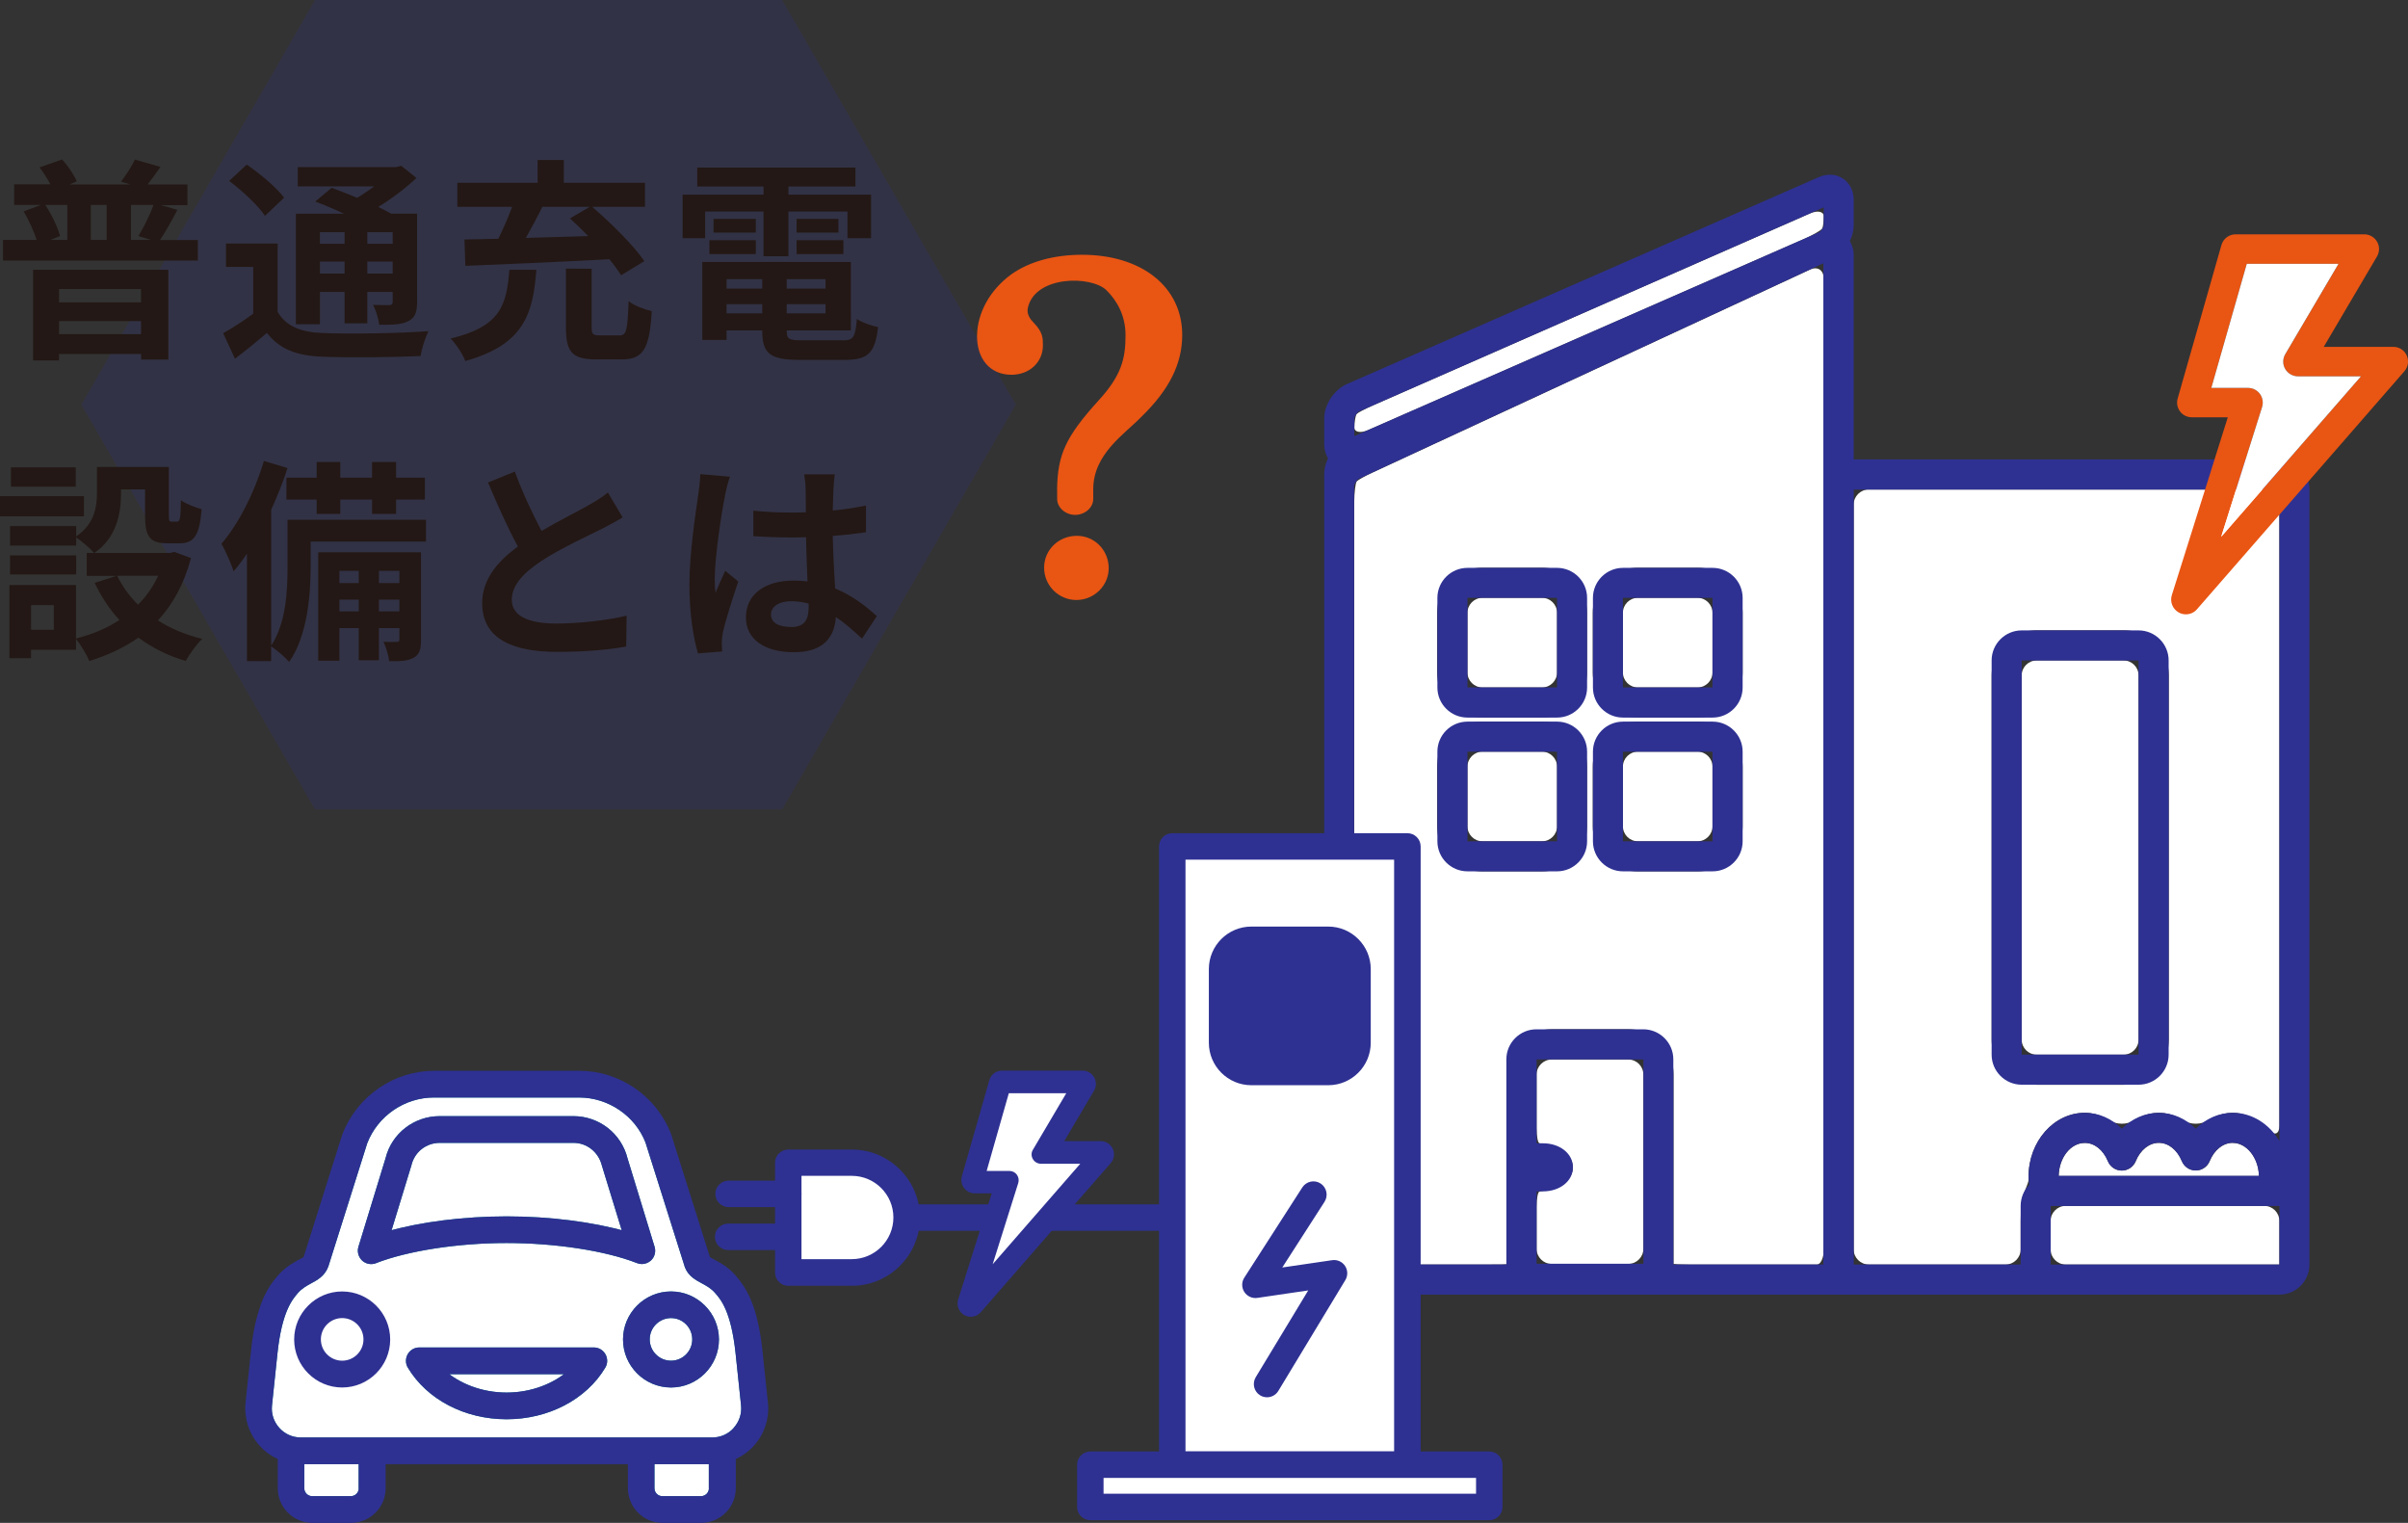
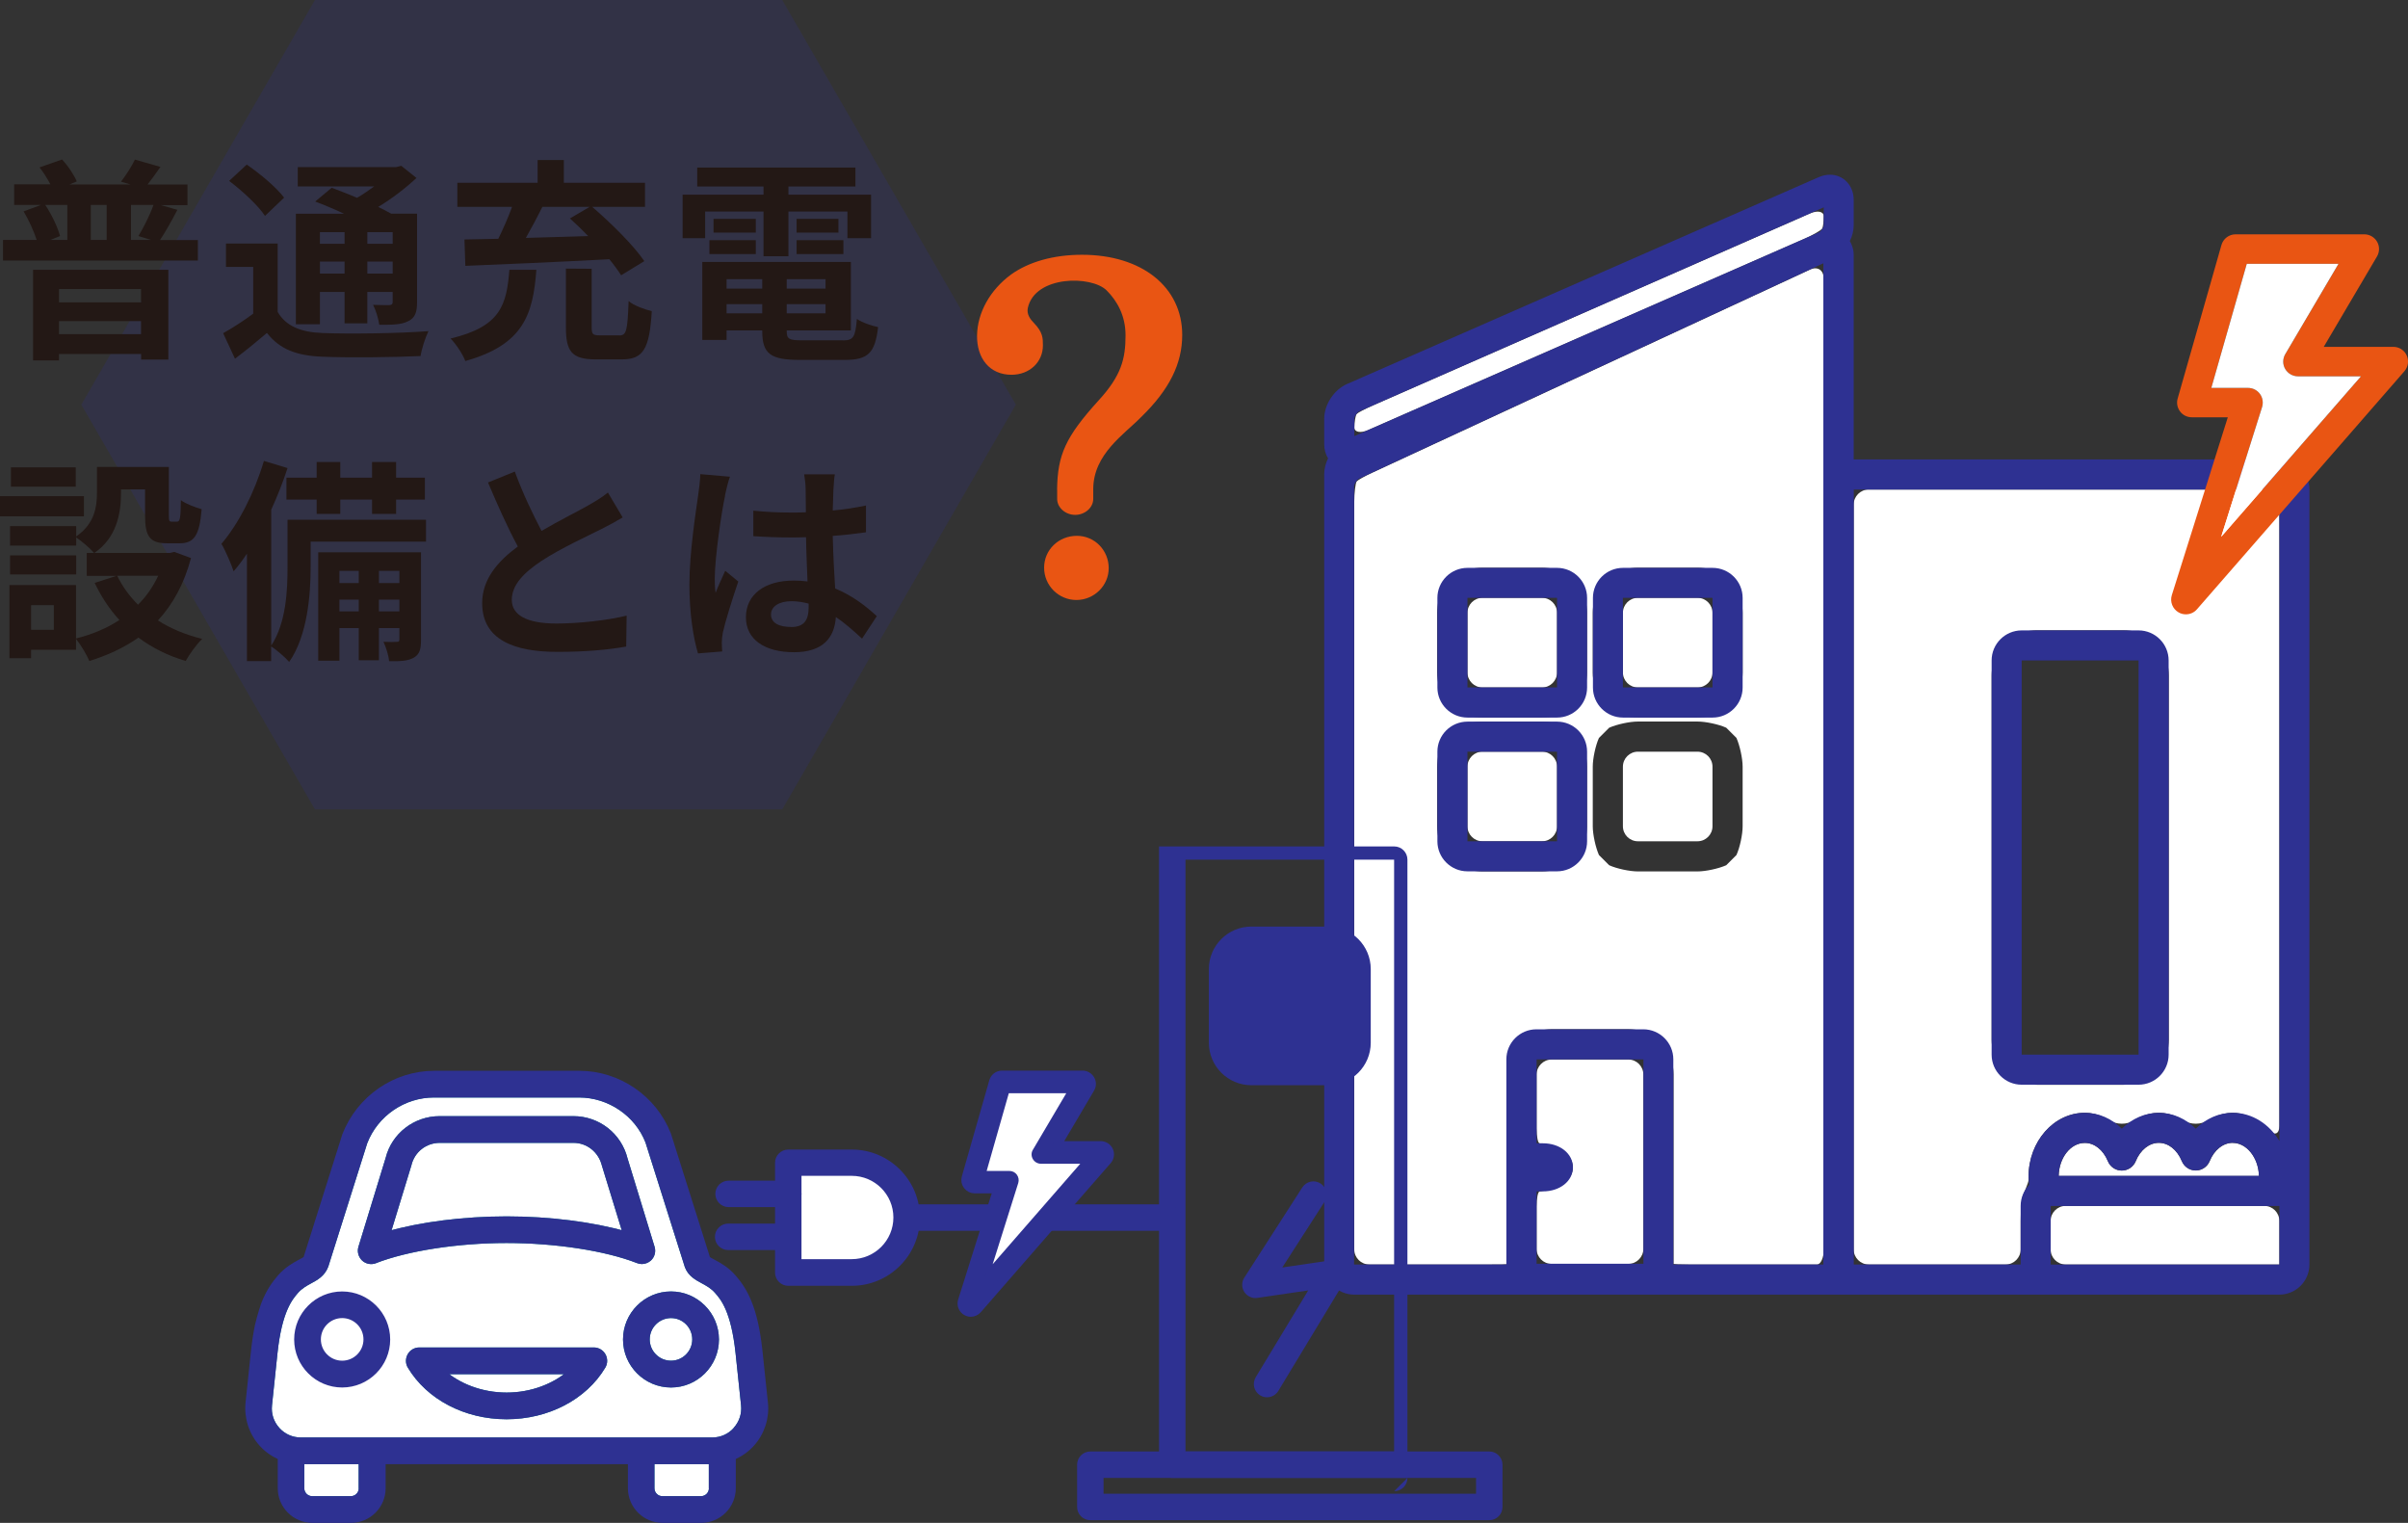
<svg xmlns="http://www.w3.org/2000/svg" id="_レイヤー_2" data-name="レイヤー 2" viewBox="0 0 280.37 177.29">
  <rect x="0" y="0" width="280.37" height="177.29" fill="#333333" stroke="none" />
  <defs>
    <style>
      .cls-1, .cls-2, .cls-3, .cls-4 {
        fill: #2e3192;
      }

      .cls-1, .cls-5 {
        stroke-linecap: round;
        stroke-linejoin: round;
        stroke-width: .62px;
      }

      .cls-1, .cls-4 {
        stroke: #2e3192;
      }

      .cls-6 {
        fill: #231815;
      }

      .cls-6, .cls-2, .cls-7, .cls-3, .cls-8 {
        stroke-width: 0px;
      }

      .cls-2 {
        opacity: .2;
      }

      .cls-7, .cls-5 {
        fill: #fff;
      }

      .cls-5 {
        stroke: #067c87;
      }

      .cls-4 {
        stroke-miterlimit: 10;
        stroke-width: .94px;
      }

      .cls-8 {
        fill: #e95513;
      }
    </style>
  </defs>
  <g id="_レイヤー_1-2" data-name="レイヤー 1">
    <g>
      <g>
        <g>
-           <path class="cls-5" d="M39.84,150.66c-2.91,0-5.28,2.37-5.28,5.28s2.37,5.28,5.28,5.28,5.28-2.37,5.28-5.28-2.37-5.28-5.28-5.28ZM39.84,158.72c-1.54,0-2.79-1.25-2.79-2.79s1.25-2.79,2.79-2.79,2.79,1.25,2.79,2.79-1.25,2.79-2.79,2.79Z" />
          <path class="cls-5" d="M42.08,173.26c0,.68-.55,1.23-1.23,1.23h-4.5c-.68,0-1.23-.55-1.23-1.23v-3.11h6.95v3.11ZM82.85,173.26c0,.68-.55,1.23-1.23,1.23h-4.5c-.68,0-1.23-.55-1.23-1.23v-3.11h6.95v3.11ZM85.67,166.44c-.71.79-1.69,1.22-2.75,1.22h-47.88c-1.06,0-2.04-.43-2.75-1.22s-1.04-1.8-.93-2.86l.64-6.08c.53-4.96,1.79-6.4,2.46-7.18.51-.58,1.08-.89,1.63-1.19.69-.37,1.47-.79,1.84-1.77l4.54-14.38c1.28-3.3,4.51-5.52,8.06-5.52h16.89c3.54,0,6.78,2.22,8.03,5.45l4.59,14.53c.35.9,1.13,1.32,1.82,1.69.55.3,1.13.61,1.63,1.19.68.77,1.93,2.21,2.46,7.17l.64,6.08c.11,1.05-.22,2.07-.93,2.86Z" />
          <path class="cls-5" d="M78.13,150.66c-2.91,0-5.28,2.37-5.28,5.28s2.37,5.28,5.28,5.28,5.27-2.37,5.27-5.28-2.37-5.28-5.27-5.28ZM78.13,158.72c-1.54,0-2.79-1.25-2.79-2.79s1.25-2.79,2.79-2.79,2.78,1.25,2.78,2.79-1.25,2.79-2.78,2.79Z" />
          <path class="cls-5" d="M69.15,157.18h-20.33c-.45,0-.86.24-1.08.63-.22.39-.22.87.01,1.25,2.16,3.61,6.46,5.86,11.23,5.86s9.08-2.25,11.23-5.86c.23-.38.23-.86.01-1.25-.22-.39-.63-.63-1.08-.63ZM58.99,162.43c-2.9,0-5.65-1.04-7.54-2.76h15.08c-1.9,1.72-4.64,2.76-7.54,2.76Z" />
          <path class="cls-5" d="M43.68,146.76c3.74-1.45,9.6-2.36,15.3-2.36s11.57.9,15.3,2.36c.15.06.3.09.45.09.31,0,.61-.12.85-.33.35-.33.48-.82.34-1.28l-3.15-10.29c-.68-2.77-3.15-4.7-6.01-4.7h-15.57c-2.85,0-5.32,1.93-5.99,4.64l-3.17,10.35c-.14.46,0,.95.34,1.28.35.33.86.42,1.3.25ZM47.61,135.55c.41-1.66,1.88-2.81,3.59-2.81h15.57c1.7,0,3.18,1.16,3.61,2.88l2.47,8.05c-3.87-1.11-8.86-1.75-13.86-1.75s-9.99.64-13.86,1.75l2.48-8.11Z" />
        </g>
        <g>
          <path class="cls-1" d="M39.84,150.66c-2.91,0-5.28,2.37-5.28,5.28s2.37,5.28,5.28,5.28,5.28-2.37,5.28-5.28-2.37-5.28-5.28-5.28ZM39.84,158.72c-1.54,0-2.79-1.25-2.79-2.79s1.25-2.79,2.79-2.79,2.79,1.25,2.79,2.79-1.25,2.79-2.79,2.79Z" />
          <path class="cls-1" d="M29.99,154.32c-.18.85-.33,1.8-.45,2.91l-.64,6.08c-.18,1.74.38,3.48,1.56,4.79.61.68,1.36,1.2,2.19,1.55v3.61c0,2.05,1.67,3.72,3.72,3.72h4.5c2.05,0,3.72-1.67,3.72-3.72v-3.11h28.83v3.11c0,2.05,1.67,3.72,3.72,3.72h4.5c2.05,0,3.72-1.67,3.72-3.72v-3.61c.83-.35,1.58-.87,2.19-1.55,1.17-1.3,1.74-3.05,1.55-4.79l-.64-6.08c-.54-5.05-1.79-7.1-3.06-8.55-.8-.92-1.68-1.39-2.33-1.74-.25-.13-.58-.31-.68-.41l-4.56-14.44c-1.65-4.26-5.82-7.12-10.38-7.12h-16.89c-4.56,0-8.73,2.86-10.41,7.19l-4.53,14.36c-.1.1-.43.28-.68.41-.64.35-1.52.82-2.33,1.74-.68.78-1.35,1.73-1.92,3.21,0,0-.38,1.09-.7,2.43ZM42.08,173.26c0,.68-.55,1.23-1.23,1.23h-4.5c-.68,0-1.23-.55-1.23-1.23v-3.11h6.95v3.11ZM82.85,173.26c0,.68-.55,1.23-1.23,1.23h-4.5c-.68,0-1.23-.55-1.23-1.23v-3.11h6.95v3.11ZM85.67,166.44c-.71.79-1.69,1.22-2.75,1.22h-47.88c-1.06,0-2.04-.43-2.75-1.22s-1.04-1.8-.93-2.86l.64-6.08c.53-4.96,1.79-6.4,2.46-7.18.51-.58,1.08-.89,1.63-1.19.69-.37,1.47-.79,1.84-1.77l4.54-14.38c1.28-3.3,4.51-5.52,8.06-5.52h16.89c3.54,0,6.78,2.22,8.03,5.45l4.59,14.53c.35.9,1.13,1.32,1.82,1.69.55.3,1.13.61,1.63,1.19.68.77,1.93,2.21,2.46,7.17l.64,6.08c.11,1.05-.22,2.07-.93,2.86Z" />
          <path class="cls-1" d="M78.13,150.66c-2.91,0-5.28,2.37-5.28,5.28s2.37,5.28,5.28,5.28,5.27-2.37,5.27-5.28-2.37-5.28-5.27-5.28ZM78.13,158.72c-1.54,0-2.79-1.25-2.79-2.79s1.25-2.79,2.79-2.79,2.78,1.25,2.78,2.79-1.25,2.79-2.78,2.79Z" />
          <path class="cls-1" d="M69.15,157.18h-20.33c-.45,0-.86.24-1.08.63-.22.39-.22.87.01,1.25,2.16,3.61,6.46,5.86,11.23,5.86s9.08-2.25,11.23-5.86c.23-.38.23-.86.01-1.25-.22-.39-.63-.63-1.08-.63ZM58.99,162.43c-2.9,0-5.65-1.04-7.54-2.76h15.08c-1.9,1.72-4.64,2.76-7.54,2.76Z" />
          <path class="cls-1" d="M43.68,146.76c3.74-1.45,9.6-2.36,15.3-2.36s11.57.9,15.3,2.36c.15.06.3.09.45.09.31,0,.61-.12.85-.33.35-.33.48-.82.34-1.28l-3.15-10.29c-.68-2.77-3.15-4.7-6.01-4.7h-15.57c-2.85,0-5.32,1.93-5.99,4.64l-3.17,10.35c-.14.46,0,.95.34,1.28.35.33.86.42,1.3.25ZM47.61,135.55c.41-1.66,1.88-2.81,3.59-2.81h15.57c1.7,0,3.18,1.16,3.61,2.88l2.47,8.05c-3.87-1.11-8.86-1.75-13.86-1.75s-9.99.64-13.86,1.75l2.48-8.11Z" />
        </g>
        <path class="cls-4" d="M114.84,142.44l-2.83,8.99c-.15.49.06,1.01.5,1.26.16.09.35.14.52.14.3,0,.6-.13.81-.37l8.73-10.02,1.87-2.15,4.53-5.19c.28-.32.34-.77.17-1.15s-.56-.63-.98-.63h-5.07l3.89-6.59c.2-.33.2-.74,0-1.08-.19-.33-.55-.54-.93-.54h-9.38c-.48,0-.9.32-1.03.78l-3.2,11.2c-.09.32-.03.67.18.94s.52.43.86.43h2.63l-.58,1.83-.68,2.15ZM114.88,136.32l2.58-9.05h6.69l-3.89,6.59c-.2.33-.2.74,0,1.08.19.33.55.54.93.54h4.59l-10.2,11.7,2.98-9.46c.1-.33.04-.68-.16-.96-.2-.28-.52-.44-.87-.44h-2.67Z" />
        <g>
          <path class="cls-7" d="M215.83,145.46c0,.96.79,1.75,1.75,1.75h15.94c.96,0,1.75-.79,1.75-1.75v-3.32c0-.96.09-2.16.19-2.66s.77-1.82.73-2.16v-.33c0-4.1,2.94-7.44,6.56-7.44,1.61,0,2.86.86,2.86.86.79.55,2.09.55,2.88,0,0,0,1.26-.86,2.87-.86s2.86.86,2.86.86c.79.55,2.09.55,2.88,0,0,0,1.26-.86,2.87-.86,2.25,0,4.2,2.01,4.2,2.01.67.69,1.22.47,1.22-.49V58.74c0-.96-.78-1.75-1.75-1.75h-46.06c-.96,0-1.75.79-1.75,1.75v86.72ZM233.8,74.1c.88-.39,2.38-.72,3.35-.72h10.11c.96,0,2.47.32,3.35.72l1.19,1.19c.39.88.72,2.38.72,3.35v42.39c0,.96-.32,2.47-.72,3.35l-1.19,1.19c-.88.39-2.38.72-3.35.72h-10.11c-.96,0-2.47-.32-3.35-.72l-1.19-1.19c-.39-.88-.72-2.38-.72-3.35v-42.39c0-.96.32-2.47.72-3.35l1.19-1.19Z" />
-           <path class="cls-7" d="M237.14,76.89h10.11c.97,0,1.75.78,1.75,1.75v42.39c0,.97-.78,1.75-1.75,1.75h-10.11c-.97,0-1.75-.78-1.75-1.75v-42.39c0-.97.78-1.75,1.75-1.75Z" />
          <path class="cls-3" d="M235.39,126.28h13.61c1.93,0,3.5-1.57,3.5-3.5v-45.89c0-1.93-1.57-3.5-3.5-3.5h-13.61c-1.93,0-3.5,1.57-3.5,3.5v45.89c0,1.93,1.57,3.5,3.5,3.5ZM235.39,76.89h13.61v45.89h-13.61v-45.89Z" />
          <path class="cls-7" d="M212.18,26.58c.09-.2.16-.83.16-1.4s-.72-.71-1.6-.33l-50.89,22.35c-.88.39-1.73.83-1.88.99s-.28,1.01-.28,1.57.72.69,1.6.31l50.89-22.31c.88-.39,1.92-.98,2-1.18Z" />
          <path class="cls-7" d="M212.33,32.4c0-.96-.71-1.42-1.59-1.01l-50.9,23.61c-.87.4-1.72.87-1.87,1.04s-.29,1.38-.29,2.34v87.08c0,.96.79,1.75,1.75,1.75h14.23c.96,0,1.75-.01,1.74-.03s0-.85,0-1.81v-20.29c0-.96.32-2.47.72-3.35l1.19-1.19c.88-.39,2.38-.72,3.35-.72h8.94c.96,0,2.47.32,3.35.72l1.19,1.19c.39.88.72,2.38.72,3.35v20.29c0,.96,0,1.76,0,1.78s.78.06,1.74.06h14.96c.43,0,.79-.79.79-1.75V32.4ZM184.78,96.19c0,.96-.32,2.47-.72,3.35l-1.19,1.19c-.88.39-2.38.72-3.35.72h-6.93c-.96,0-2.47-.32-3.35-.72l-1.19-1.19c-.39-.88-.72-2.38-.72-3.35v-6.93c0-.96.32-2.47.72-3.35l1.19-1.19c.88-.39,2.38-.72,3.35-.72h6.93c.96,0,2.47.32,3.35.72l1.19,1.19c.39.88.72,2.38.72,3.35v6.93ZM184.78,78.28c0,.96-.32,2.47-.72,3.35l-1.19,1.19c-.88.39-2.38.72-3.35.72h-6.93c-.96,0-2.47-.32-3.35-.72l-1.19-1.19c-.39-.88-.72-2.38-.72-3.35v-6.93c0-.96.32-2.47.72-3.35l1.19-1.19c.88-.39,2.38-.72,3.35-.72h6.93c.96,0,2.47.32,3.35.72l1.19,1.19c.39.88.72,2.38.72,3.35v6.93ZM202.9,96.19c0,.96-.32,2.47-.72,3.35l-1.19,1.19c-.88.39-2.38.72-3.35.72h-6.93c-.96,0-2.47-.32-3.35-.72l-1.19-1.19c-.39-.88-.72-2.38-.72-3.35v-6.93c0-.96.32-2.47.72-3.35l1.19-1.19c.88-.39,2.38-.72,3.35-.72h6.93c.96,0,2.47.32,3.35.72l1.19,1.19c.39.88.72,2.38.72,3.35v6.93ZM202.9,78.28c0,.96-.32,2.47-.72,3.35l-1.19,1.19c-.88.39-2.38.72-3.35.72h-6.93c-.96,0-2.47-.32-3.35-.72l-1.19-1.19c-.39-.88-.72-2.38-.72-3.35v-6.93c0-.96.32-2.47.72-3.35l1.19-1.19c.88-.39,2.38-.72,3.35-.72h6.93c.96,0,2.47.32,3.35.72l1.19,1.19c.39.88.72,2.38.72,3.35v6.93Z" />
          <path class="cls-7" d="M190.71,69.6h6.93c.97,0,1.75.78,1.75,1.75v6.93c0,.97-.78,1.75-1.75,1.75h-6.93c-.97,0-1.75-.78-1.75-1.75v-6.93c0-.97.78-1.75,1.75-1.75Z" />
          <path class="cls-3" d="M199.4,66.11h-10.43c-1.93,0-3.5,1.57-3.5,3.5v10.43c0,1.93,1.57,3.5,3.5,3.5h10.43c1.93,0,3.5-1.57,3.5-3.5v-10.43c0-1.93-1.57-3.5-3.5-3.5ZM199.39,80.03h-10.43v-10.43h10.43v10.43Z" />
          <path class="cls-7" d="M172.61,69.6h6.93c.97,0,1.75.78,1.75,1.75v6.93c0,.97-.78,1.75-1.75,1.75h-6.93c-.97,0-1.75-.78-1.75-1.75v-6.93c0-.97.78-1.75,1.75-1.75Z" />
          <path class="cls-3" d="M181.29,66.11h-10.43c-1.93,0-3.5,1.57-3.5,3.5v10.43c0,1.93,1.57,3.5,3.5,3.5h10.43c1.93,0,3.5-1.57,3.5-3.5v-10.43c0-1.93-1.57-3.5-3.5-3.5ZM181.28,80.03h-10.42v-10.43h10.43v10.43Z" />
          <path class="cls-7" d="M190.71,87.51h6.93c.97,0,1.75.78,1.75,1.75v6.93c0,.97-.78,1.75-1.75,1.75h-6.93c-.97,0-1.75-.78-1.75-1.75v-6.93c0-.97.78-1.75,1.75-1.75Z" />
-           <path class="cls-3" d="M199.4,84.01h-10.43c-1.93,0-3.5,1.57-3.5,3.5v10.43c0,1.93,1.57,3.5,3.5,3.5h10.43c1.93,0,3.5-1.57,3.5-3.5v-10.43c0-1.93-1.57-3.5-3.5-3.5ZM199.39,97.94h-10.43v-10.43h10.43v10.43Z" />
          <path class="cls-7" d="M172.61,87.51h6.93c.97,0,1.75.78,1.75,1.75v6.93c0,.97-.78,1.75-1.75,1.75h-6.93c-.97,0-1.75-.78-1.75-1.75v-6.93c0-.97.78-1.75,1.75-1.75Z" />
          <path class="cls-3" d="M181.29,84.01h-10.43c-1.93,0-3.5,1.57-3.5,3.5v10.43c0,1.93,1.57,3.5,3.5,3.5h10.43c1.93,0,3.5-1.57,3.5-3.5v-10.43c0-1.93-1.57-3.5-3.5-3.5ZM181.28,97.94h-10.42v-10.43h10.43v10.43Z" />
          <path class="cls-7" d="M178.91,131.36c0,.96.16,1.75.36,1.75s1.11.26,2.02.57c0,0,1.84.63,1.84,2.23s-1.84,2.23-1.84,2.23c-.91.31-1.82.57-2.02.57s-.36.79-.36,1.75v4.93c0,.96.79,1.75,1.75,1.75h8.93c.96,0,1.75-.79,1.75-1.75v-20.29c0-.96-.78-1.75-1.74-1.75h-8.94c-.96,0-1.75.79-1.75,1.75v6.27Z" />
          <path class="cls-7" d="M259.97,133.05c-1.12,0-2.15.82-2.69,2.13-.27.66-.91,1.09-1.62,1.09h0c-.71,0-1.35-.43-1.62-1.09-.54-1.32-1.57-2.13-2.68-2.13s-2.15.82-2.69,2.14c-.27.66-.91,1.09-1.62,1.09h0c-.71,0-1.35-.43-1.62-1.09-.54-1.32-1.57-2.13-2.68-2.13-1.66,0-3.01,1.72-3.05,3.85h23.32c-.04-2.09-1.42-3.85-3.05-3.85Z" />
          <path class="cls-7" d="M265.39,147.21s0-.79,0-1.75v-3.32c0-.96-.78-1.75-1.75-1.75h-23.13c-.96,0-1.75.79-1.75,1.75v3.32c0,.96.79,1.75,1.75,1.75h24.87Z" />
          <path class="cls-3" d="M268.89,140.39V56.99c0-1.93-1.57-3.5-3.5-3.5h-49.56v-23.78c0-.21-.02-.41-.05-.6-.02-.13-.07-.26-.11-.38-.02-.06-.03-.12-.05-.17-.07-.17-.15-.34-.24-.49.29-.59.45-1.23.45-1.85v-2.95c0-1.67-1.19-2.93-2.76-2.93-.43,0-.87.09-1.3.28l-54.94,24.09c-1.51.66-2.65,2.4-2.65,4.05v2.95c0,.62.16,1.18.45,1.65-.29.59-.45,1.23-.45,1.85v92.01c0,1.93,1.57,3.5,3.5,3.5h107.71c1.93,0,3.5-1.57,3.5-3.5v-6.82s0,0,0,0ZM239.69,136.9c.04-2.13,1.39-3.85,3.05-3.85,1.12,0,2.14.82,2.68,2.13.27.66.91,1.09,1.62,1.09h0c.71,0,1.35-.43,1.62-1.09.54-1.32,1.57-2.14,2.69-2.14s2.14.82,2.68,2.13c.27.66.91,1.09,1.62,1.09h0c.71,0,1.35-.43,1.62-1.09.54-1.32,1.57-2.13,2.69-2.13,1.63,0,3,1.75,3.05,3.85h-23.32ZM238.77,140.4h26.63v6.82h-26.63v-6.82ZM265.39,132.82c-1.18-1.97-3.17-3.27-5.42-3.27-1.61,0-3.14.68-4.31,1.85-1.17-1.17-2.7-1.85-4.3-1.85s-3.14.68-4.31,1.85c-1.17-1.17-2.7-1.85-4.3-1.85-3.62,0-6.56,3.34-6.56,7.44,0,.33.05.64.08.95-.62.63-1,1.49-1,2.45v6.82h-19.43V56.99h49.56v75.83ZM212.33,147.21h-17.5s0-.06,0-.09v-23.79c0-1.93-1.57-3.5-3.5-3.5h-12.44c-1.93,0-3.5,1.57-3.5,3.5v23.79s0,.06,0,.09h-17.73V56.63c0-.28.32-.78.57-.9l54.07-25.08v116.56ZM191.34,147.12h-12.43v-8.42h.73c1.99,0,3.5-1.2,3.5-2.8s-1.5-2.8-3.5-2.8h-.73v-9.77h12.44v23.79ZM157.69,50.77v-2.02c0-.27.31-.74.56-.85l54.09-23.76v2.06c0,.27-.31.74-.56.85l-54.09,23.72Z" />
        </g>
-         <rect class="cls-7" x="136.49" y="98.54" width="27.38" height="71.98" />
-         <path class="cls-3" d="M163.87,172.06h-27.38c-.85,0-1.54-.69-1.54-1.54v-71.98c0-.85.69-1.54,1.54-1.54h27.38c.85,0,1.54.69,1.54,1.54v71.98c0,.85-.69,1.54-1.54,1.54ZM138.03,168.98h24.29v-68.9h-24.29v68.9Z" />
-         <rect class="cls-7" x="126.95" y="170.52" width="46.45" height="4.92" />
+         <path class="cls-3" d="M163.87,172.06h-27.38c-.85,0-1.54-.69-1.54-1.54v-71.98h27.38c.85,0,1.54.69,1.54,1.54v71.98c0,.85-.69,1.54-1.54,1.54ZM138.03,168.98h24.29v-68.9h-24.29v68.9Z" />
        <path class="cls-3" d="M173.4,176.98h-46.45c-.85,0-1.54-.69-1.54-1.54v-4.92c0-.85.69-1.54,1.54-1.54h46.45c.85,0,1.54.69,1.54,1.54v4.92c0,.85-.69,1.54-1.54,1.54ZM128.49,173.9h43.37v-1.84h-43.37v1.84Z" />
        <g>
          <rect class="cls-3" x="141.33" y="108.45" width="17.69" height="17.31" rx="4.37" ry="4.37" />
          <path class="cls-3" d="M154.65,126.34h-8.95c-2.73,0-4.95-2.22-4.95-4.95v-8.57c0-2.73,2.22-4.95,4.95-4.95h8.95c2.73,0,4.95,2.22,4.95,4.95v8.57c0,2.73-2.22,4.95-4.95,4.95ZM145.7,109.02c-2.09,0-3.79,1.7-3.79,3.79v8.57c0,2.09,1.7,3.79,3.79,3.79h8.95c2.09,0,3.79-1.7,3.79-3.79v-8.57c0-2.09-1.7-3.79-3.79-3.79h-8.95Z" />
        </g>
        <path class="cls-3" d="M147.53,162.67c-.27,0-.55-.07-.8-.22-.73-.44-.96-1.39-.52-2.12l6.11-10.1-5.92.87c-.59.09-1.19-.18-1.52-.69-.33-.51-.33-1.16,0-1.67l6.75-10.5c.46-.71,1.41-.93,2.13-.46.71.46.92,1.41.46,2.13l-4.92,7.65,5.8-.85c.59-.09,1.18.17,1.51.67.33.5.34,1.14.03,1.65l-7.8,12.9c-.29.48-.8.74-1.32.74Z" />
        <g>
          <g>
            <path class="cls-7" d="M91.78,135.36h7.4c3.51,0,6.39,2.87,6.39,6.39h0c0,3.51-2.87,6.39-6.39,6.39h-7.4v-12.77Z" />
            <path class="cls-3" d="M90.24,148.14v-12.77c0-.85.69-1.54,1.54-1.54h7.4c4.37,0,7.93,3.56,7.93,7.93s-3.56,7.93-7.93,7.93h-7.4c-.85,0-1.54-.69-1.54-1.54ZM93.32,136.9v9.69h5.85c2.67,0,4.85-2.17,4.85-4.85s-2.17-4.85-4.85-4.85h-5.85Z" />
          </g>
          <path class="cls-3" d="M83.29,138.99c0-.85.69-1.54,1.54-1.54h6.95c.85,0,1.54.69,1.54,1.54s-.69,1.54-1.54,1.54h-6.95c-.85,0-1.54-.69-1.54-1.54Z" />
          <path class="cls-3" d="M83.24,143.99c0-.85.69-1.54,1.54-1.54h6.95c.85,0,1.54.69,1.54,1.54s-.69,1.54-1.54,1.54h-6.95c-.85,0-1.54-.69-1.54-1.54Z" />
        </g>
        <path class="cls-3" d="M135.97,140.21h-30.4v3.08h30.4c.85,0,1.54-.69,1.54-1.54s-.69-1.54-1.54-1.54Z" />
        <path class="cls-7" d="M114.88,136.32l2.58-9.05h6.69l-3.89,6.59c-.2.33-.2.74,0,1.08.19.33.55.54.93.54h4.59l-10.2,11.7,2.98-9.46c.1-.33.04-.68-.16-.96-.2-.28-.52-.44-.87-.44h-2.67Z" />
      </g>
      <polygon class="cls-2" points="91.08 0 36.67 0 9.47 47.11 36.67 94.23 91.08 94.23 118.28 47.11 91.08 0" />
      <g>
        <path class="cls-6" d="M23.04,27.93v2.4H.35v-2.4h3.92c-.33-1.02-.92-2.32-1.52-3.32l2.02-.75H1.65v-2.4h4.22c-.35-.65-.8-1.4-1.27-1.97l2.62-.92c.72.75,1.4,1.8,1.72,2.55l-.85.35h7.1l-1.1-.32c.55-.72,1.28-1.83,1.62-2.57l2.97.85c-.55.8-1.05,1.47-1.5,2.05h4.65v2.4h-3.1l1.92.55c-.65,1.27-1.4,2.57-2.02,3.52h4.4ZM3.85,31.41h15.75v10.45h-3.17v-.65H6.87v.75h-3.02v-10.55ZM5.27,23.86c.75,1.12,1.45,2.6,1.72,3.62l-1.12.45h1.97v-4.07h-2.57ZM6.87,33.65v1.55h9.55v-1.55H6.87ZM16.42,38.9v-1.52H6.87v1.52h9.55ZM12.42,23.86h-1.85v4.07h1.85v-4.07ZM16.12,27.48c.6-1,1.35-2.47,1.75-3.62h-2.62v4.07h2.32l-1.45-.45Z" />
        <path class="cls-6" d="M32.32,36.3c.97,1.67,2.7,2.38,5.25,2.47,2.97.12,8.9.05,12.32-.22-.35.7-.8,2.07-.92,2.9-3.07.15-8.37.2-11.42.08-3-.12-4.97-.85-6.47-2.77-1.15.97-2.32,1.95-3.72,3l-1.38-2.97c1.08-.6,2.35-1.42,3.5-2.27v-5.45h-3.17v-2.72h6.02v7.97ZM30.85,25.13c-.78-1.2-2.65-2.92-4.17-4.07l2.05-1.9c1.53,1.05,3.45,2.65,4.35,3.85l-2.22,2.12ZM37.25,37.75h-2.8v-12.87h5.6c-1.12-.53-2.32-1.03-3.35-1.42l1.92-1.6c.87.33,1.92.72,2.95,1.17.7-.4,1.37-.88,2-1.33h-8.9v-2.25h11.47l.58-.15,1.77,1.42c-1.25,1.17-2.82,2.38-4.45,3.37.55.28,1.08.53,1.5.78h3.02v10.3c0,1.2-.23,1.83-1.03,2.22-.8.42-1.87.42-3.37.42-.1-.72-.4-1.7-.72-2.32.77.03,1.65.03,1.9.03.3-.03.38-.12.38-.38v-1.15h-2.95v3.65h-2.65v-3.65h-2.87v3.75ZM37.25,27.03v1.35h2.87v-1.35h-2.87ZM40.12,31.85v-1.4h-2.87v1.4h2.87ZM45.72,27.03h-2.95v1.35h2.95v-1.35ZM45.72,31.85v-1.4h-2.95v1.4h2.95Z" />
        <path class="cls-6" d="M62.45,31.41c-.38,5.2-1.5,8.72-8.27,10.62-.3-.8-1.1-2-1.72-2.62,5.9-1.4,6.52-3.97,6.85-8h3.15ZM54.07,27.88c1.17-.03,2.5-.05,3.95-.08.57-1.17,1.17-2.52,1.6-3.72h-6.37v-2.8h9.35v-2.65h3.05v2.65h9.45v2.8h-6.15c2.15,1.85,4.8,4.45,6.07,6.32l-2.7,1.65c-.35-.55-.82-1.2-1.37-1.87-6.05.32-12.45.6-16.77.77l-.1-3.07ZM63.15,24.08c-.6,1.22-1.28,2.47-1.92,3.62,2.32-.08,4.8-.15,7.25-.22-.7-.73-1.42-1.42-2.12-2.05l2.3-1.35h-5.5ZM72.12,39.05c.8,0,.95-.52,1.07-4,.6.53,1.95,1,2.7,1.17-.27,4.47-1.02,5.62-3.5,5.62h-3c-2.8,0-3.5-.9-3.5-3.72v-6.85l3,.02v6.8c0,.82.12.95.95.95h2.27Z" />
        <path class="cls-6" d="M82.1,27.73h-2.62v-5.07h9.42v-.95h-7.72v-2.2h18.42v2.2h-7.8v.95h9.62v5.07h-2.75v-3.1h-6.87v5.2h-2.9v-5.2h-6.8v3.1ZM98.12,39.63c1.25,0,1.47-.38,1.65-2.5.6.42,1.72.8,2.47.95-.35,3-1.15,3.82-3.87,3.82h-5.25c-3.42,0-4.37-.72-4.37-3.35v-.08h-4.15v1.1h-2.83v-9.07h17.3v7.97h-7.47v.08c0,.92.27,1.07,1.8,1.07h4.72ZM82.6,27.96h5.4v1.62h-5.4v-1.62ZM88,27.08h-4.92v-1.6h4.92v1.6ZM84.6,32.5v1.1h4.15v-1.1h-4.15ZM88.75,36.48v-1.07h-4.15v1.07h4.15ZM96.12,32.5h-4.52v1.1h4.52v-1.1ZM96.12,36.48v-1.07h-4.52v1.07h4.52ZM97.62,25.48v1.6h-4.87v-1.6h4.87ZM92.75,27.96h5.45v1.62h-5.45v-1.62Z" />
        <path class="cls-6" d="M9.77,60.11H0v-2.35h9.77v2.35ZM22.24,64.96c-.8,3.02-2.12,5.4-3.85,7.27,1.47.95,3.22,1.67,5.15,2.15-.65.62-1.5,1.8-1.92,2.57-2.1-.62-3.92-1.55-5.5-2.72-1.67,1.17-3.6,2.07-5.72,2.72-.3-.72-1-1.9-1.55-2.57v1.27H3.62v.98H1.1v-8.52h7.75v6.22c1.87-.47,3.57-1.17,5.05-2.15-1.15-1.25-2.1-2.7-2.88-4.32l2.55-.82h-3.47v-2.67h.85c-.42-.5-1.47-1.4-2.08-1.8v.95H1.17v-2.27h7.7v1.2c2.15-1.47,2.42-3.45,2.42-5.12v-2.97h8.37v5.6c0,.7.05.77.33.77h.62c.33,0,.43-.32.45-2.5.55.42,1.7.85,2.42,1.05-.25,3.1-.9,3.97-2.57,3.97h-1.45c-2,0-2.57-.77-2.57-3.25v-3.02h-2.8v.42c0,2.35-.5,5.2-3.1,6.97h8.8l.5-.12,1.95.72ZM8.87,66.88H1.17v-2.22h7.7v2.22ZM8.82,56.66H1.27v-2.25h7.55v2.25ZM6.27,70.45h-2.65v2.87h2.65v-2.87ZM13.65,67.03c.6,1.25,1.42,2.37,2.42,3.37.98-.97,1.75-2.1,2.35-3.37h-4.77Z" />
        <path class="cls-6" d="M49.59,63.06h-13.42v2.95c0,3.25-.38,8.02-2.5,11.05-.42-.5-1.52-1.45-2.1-1.8v1.7h-2.82v-12.5c-.5.75-1.02,1.45-1.55,2.05-.22-.7-.95-2.42-1.42-3.2,2-2.32,3.85-5.97,4.95-9.65l2.75.83c-.52,1.6-1.17,3.25-1.9,4.85v15.82c1.75-2.67,1.9-6.45,1.9-9.2v-5.45h16.12v2.55ZM36.87,55.61v-1.82h2.75v1.82h3.7v-1.82h2.8v1.82h3.35v2.55h-3.35v1.67h-2.8v-1.67h-3.7v1.67h-2.75v-1.67h-3.52v-2.55h3.52ZM49.02,74.45c0,1.12-.15,1.72-.85,2.12-.67.38-1.57.43-2.87.4-.05-.67-.35-1.6-.65-2.25.7.03,1.32.03,1.57,0,.22,0,.28-.05.28-.3v-1.3h-2.38v3.75h-2.35v-3.75h-2.25v3.8h-2.47v-12.62h11.97v10.15ZM39.52,66.46v1.42h2.25v-1.42h-2.25ZM41.77,71.18v-1.37h-2.25v1.37h2.25ZM44.12,66.46v1.42h2.38v-1.42h-2.38ZM46.5,71.18v-1.37h-2.38v1.37h2.38Z" />
        <path class="cls-6" d="M63.05,61.81c2.05-1.2,4.22-2.28,5.4-2.95.95-.55,1.67-.97,2.33-1.52l1.72,2.9c-.75.45-1.55.88-2.47,1.35-1.55.78-4.7,2.22-6.97,3.7-2.07,1.38-3.47,2.8-3.47,4.55s1.72,2.75,5.2,2.75c2.57,0,5.95-.37,8.17-.92l-.05,3.6c-2.12.38-4.77.62-8.02.62-4.97,0-8.75-1.38-8.75-5.67,0-2.75,1.75-4.82,4.15-6.6-1.15-2.12-2.35-4.8-3.47-7.45l3.12-1.27c.95,2.6,2.12,5,3.12,6.92Z" />
        <path class="cls-6" d="M84.42,57.73c-.38,1.67-1.2,7.17-1.2,9.67,0,.5.02,1.12.1,1.62.33-.88.75-1.72,1.12-2.57l1.52,1.25c-.7,2.05-1.5,4.6-1.8,5.95-.07.35-.12.9-.12,1.17,0,.25.03.67.05,1.02l-2.82.23c-.53-1.75-1-4.6-1-8,0-3.77.75-8.5,1.02-10.42.1-.7.23-1.65.25-2.45l3.45.3c-.2.5-.5,1.77-.58,2.22ZM97.04,56.86c-.02.55-.05,1.47-.08,2.57,1.38-.12,2.67-.33,3.87-.58v3.12c-1.2.17-2.5.32-3.87.42.05,2.42.18,4.42.28,6.12,2.07.85,3.65,2.12,4.85,3.22l-1.72,2.62c-1.05-.97-2.05-1.85-3.05-2.52-.15,2.4-1.5,4.1-4.87,4.1s-5.6-1.45-5.6-4.07,2.15-4.27,5.55-4.27c.57,0,1.12.03,1.62.1-.05-1.55-.15-3.38-.17-5.15-.6.03-1.2.03-1.77.03-1.47,0-2.9-.05-4.37-.15v-2.97c1.42.15,2.87.22,4.37.22.58,0,1.17,0,1.75-.03,0-1.22-.03-2.25-.03-2.77,0-.38-.08-1.15-.17-1.65h3.57c-.08.48-.12,1.08-.15,1.62ZM92.1,73c1.52,0,2.05-.8,2.05-2.28v-.45c-.65-.17-1.32-.28-2-.28-1.42,0-2.38.6-2.38,1.55,0,1.02,1,1.45,2.33,1.45Z" />
      </g>
      <path class="cls-8" d="M123.08,57.01c.05-4.05.98-6.15,4.84-10.4,2.64-2.88,3.13-4.84,3.13-7.57,0-2.3-.98-4.01-2.2-5.23-1.76-1.76-8.35-1.76-9.18,2.05-.15.73.29,1.32.73,1.76,1.03,1.07,1.03,1.76,1.03,2.59,0,1.95-1.56,3.42-3.66,3.42-2.54,0-4.05-1.91-4.01-4.59.05-2.64,1.51-5.28,3.96-7.08,2.05-1.47,4.93-2.3,8.26-2.3,6.98,0,11.67,3.76,11.67,9.33,0,3.32-1.47,6.35-4.79,9.57-1.95,2-5.57,4.3-5.57,8.4v1.12c0,1.03-.98,1.86-2.1,1.86s-2.1-.83-2.1-1.86v-1.07ZM129.09,66.14c0,2.05-1.71,3.71-3.76,3.71s-3.76-1.66-3.76-3.76,1.71-3.71,3.81-3.71,3.71,1.71,3.71,3.76Z" />
      <g>
        <path class="cls-8" d="M257.39,54.94l-4.52,14.35c-.24.77.09,1.61.8,2.01.26.15.55.22.84.22.48,0,.96-.2,1.29-.59l13.94-15.99,2.99-3.43,7.22-8.29c.44-.51.55-1.22.27-1.84s-.89-1-1.56-1h-8.1l6.2-10.52c.31-.53.32-1.19.01-1.72-.31-.53-.87-.86-1.49-.86h-14.98c-.77,0-1.44.51-1.65,1.24l-5.1,17.88c-.15.52-.04,1.07.28,1.5s.83.68,1.37.68h4.19l-.92,2.92-1.08,3.43ZM257.47,45.16l4.13-14.45h10.68l-6.2,10.52c-.31.53-.32,1.19-.01,1.72.31.53.87.86,1.49.86h7.34l-16.28,18.68,4.76-15.1c.16-.52.07-1.09-.25-1.53-.32-.44-.84-.7-1.38-.7h-4.26Z" />
        <path class="cls-7" d="M257.47,45.16l4.13-14.45h10.68l-6.2,10.52c-.31.53-.32,1.19-.01,1.72.31.53.87.86,1.49.86h7.34l-16.28,18.68,4.76-15.1c.16-.52.07-1.09-.25-1.53-.32-.44-.84-.7-1.38-.7h-4.26Z" />
      </g>
    </g>
  </g>
</svg>